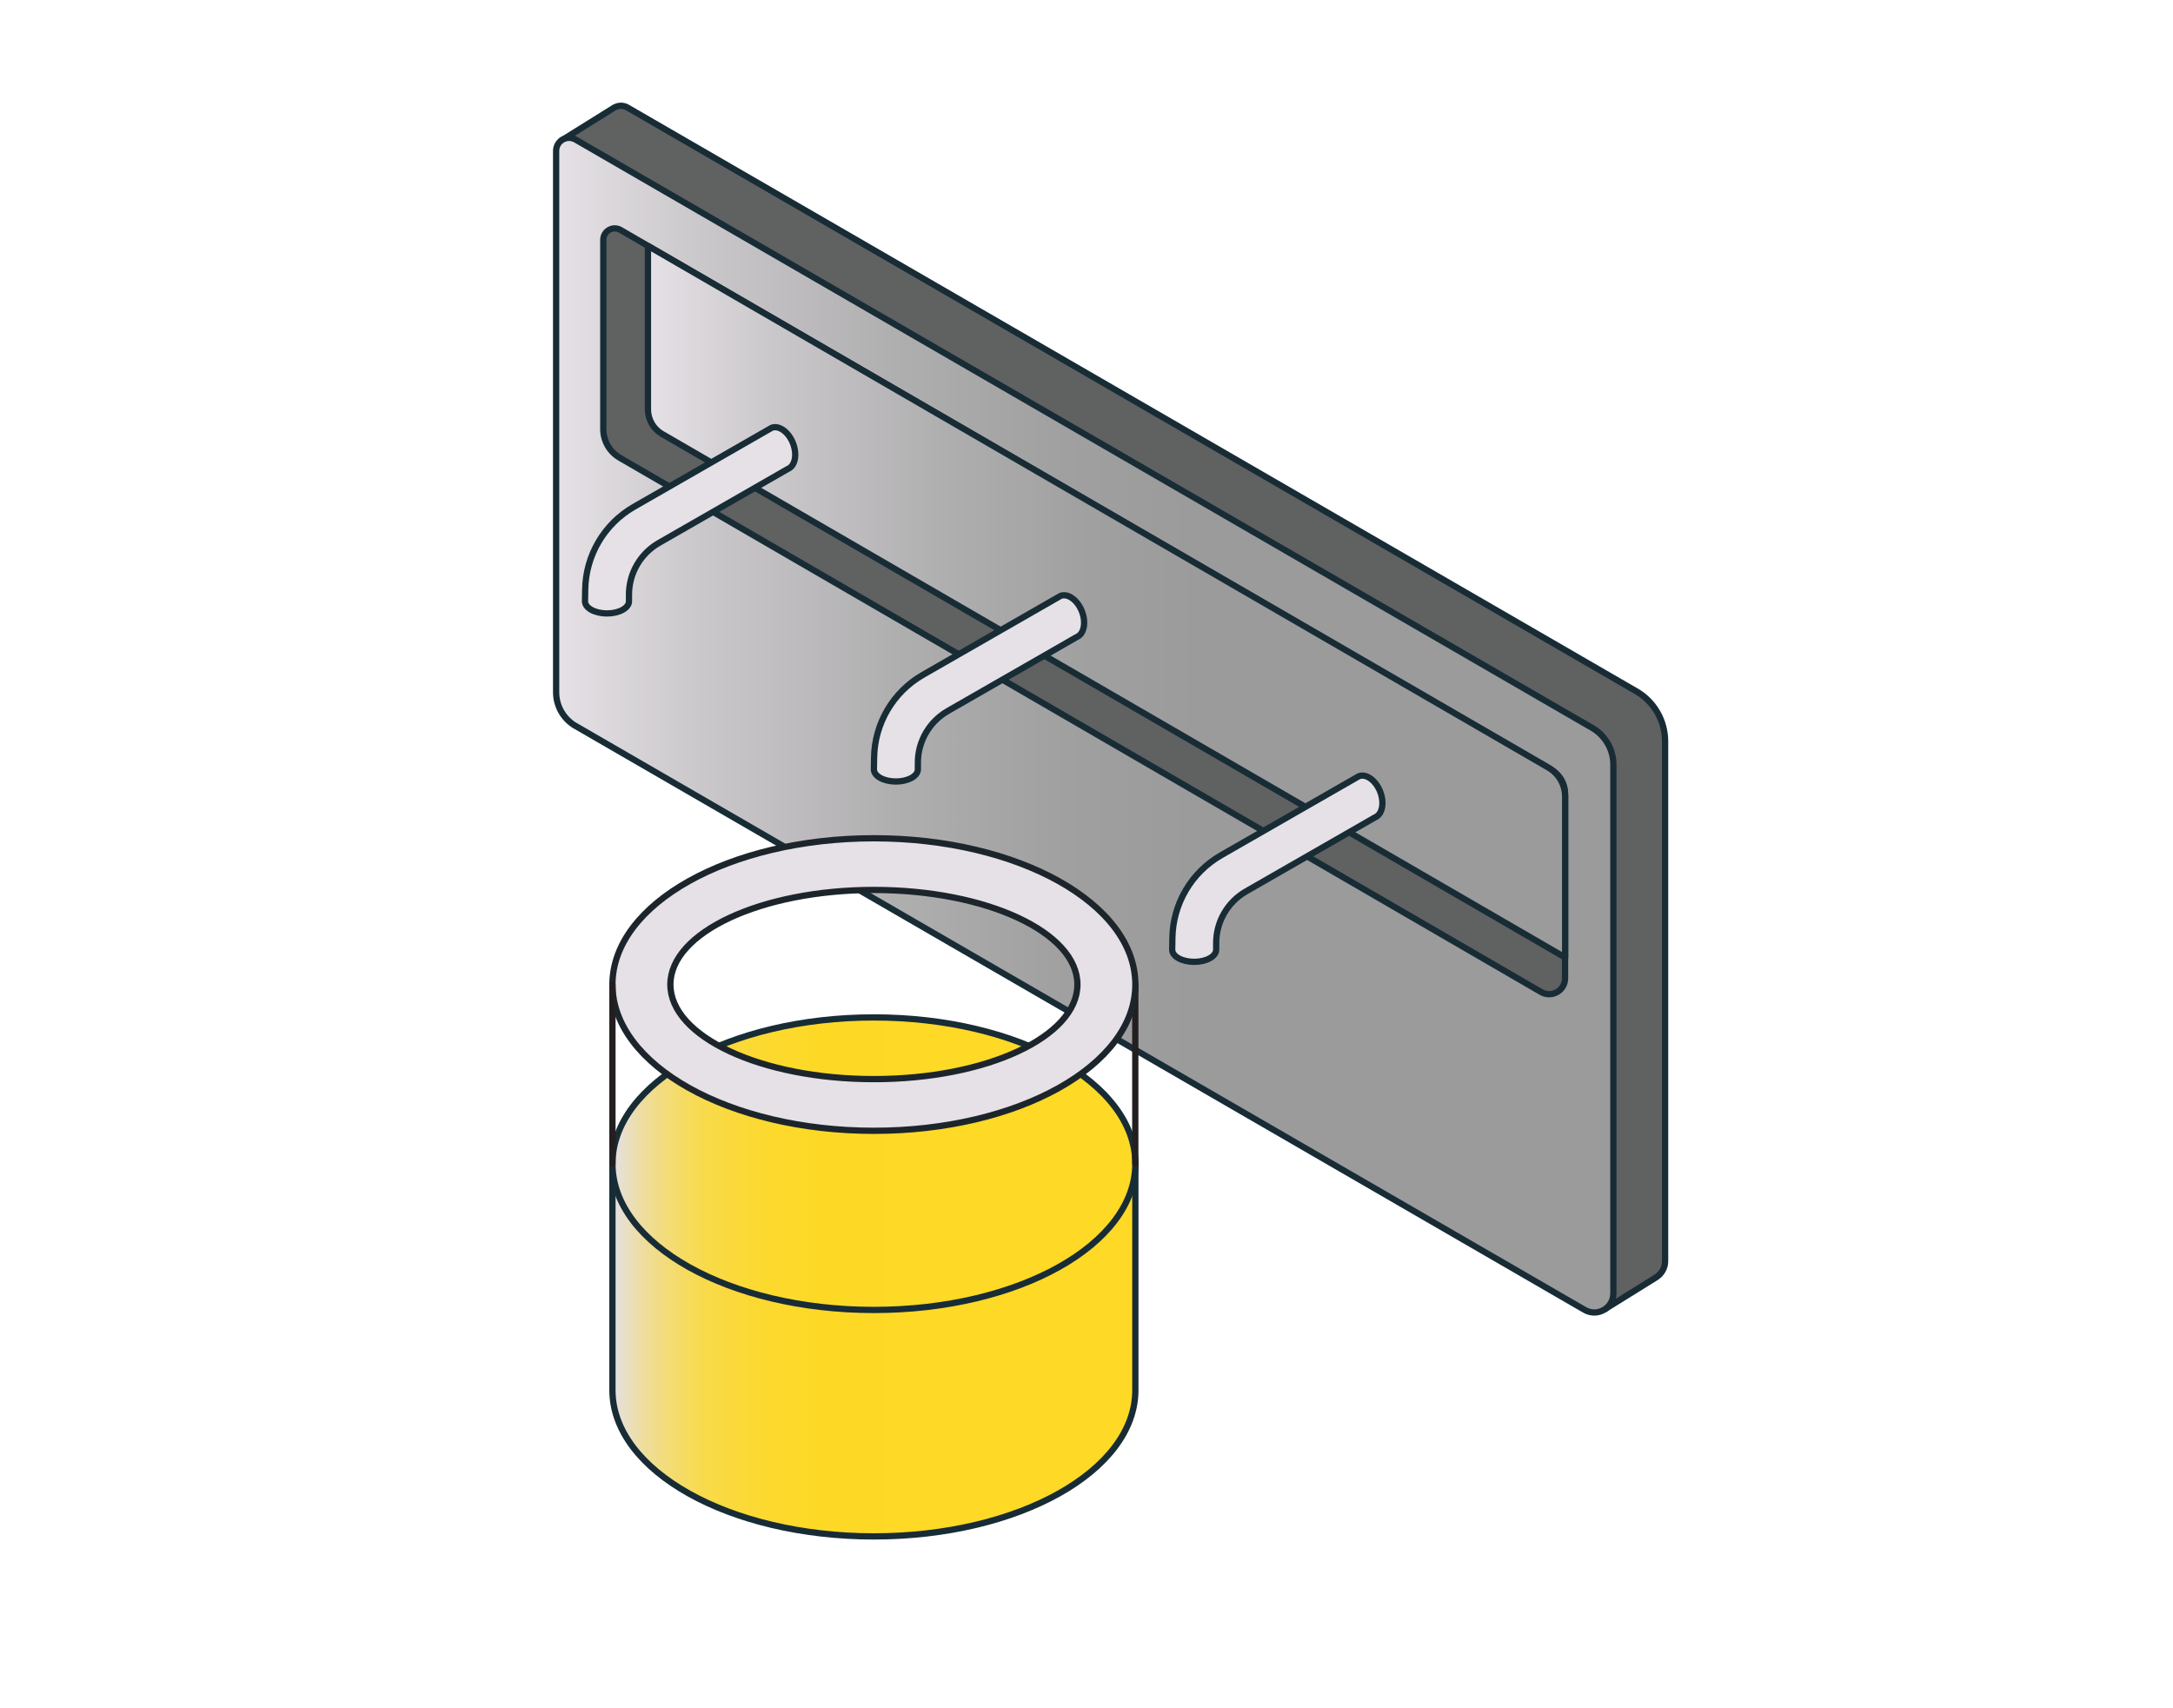
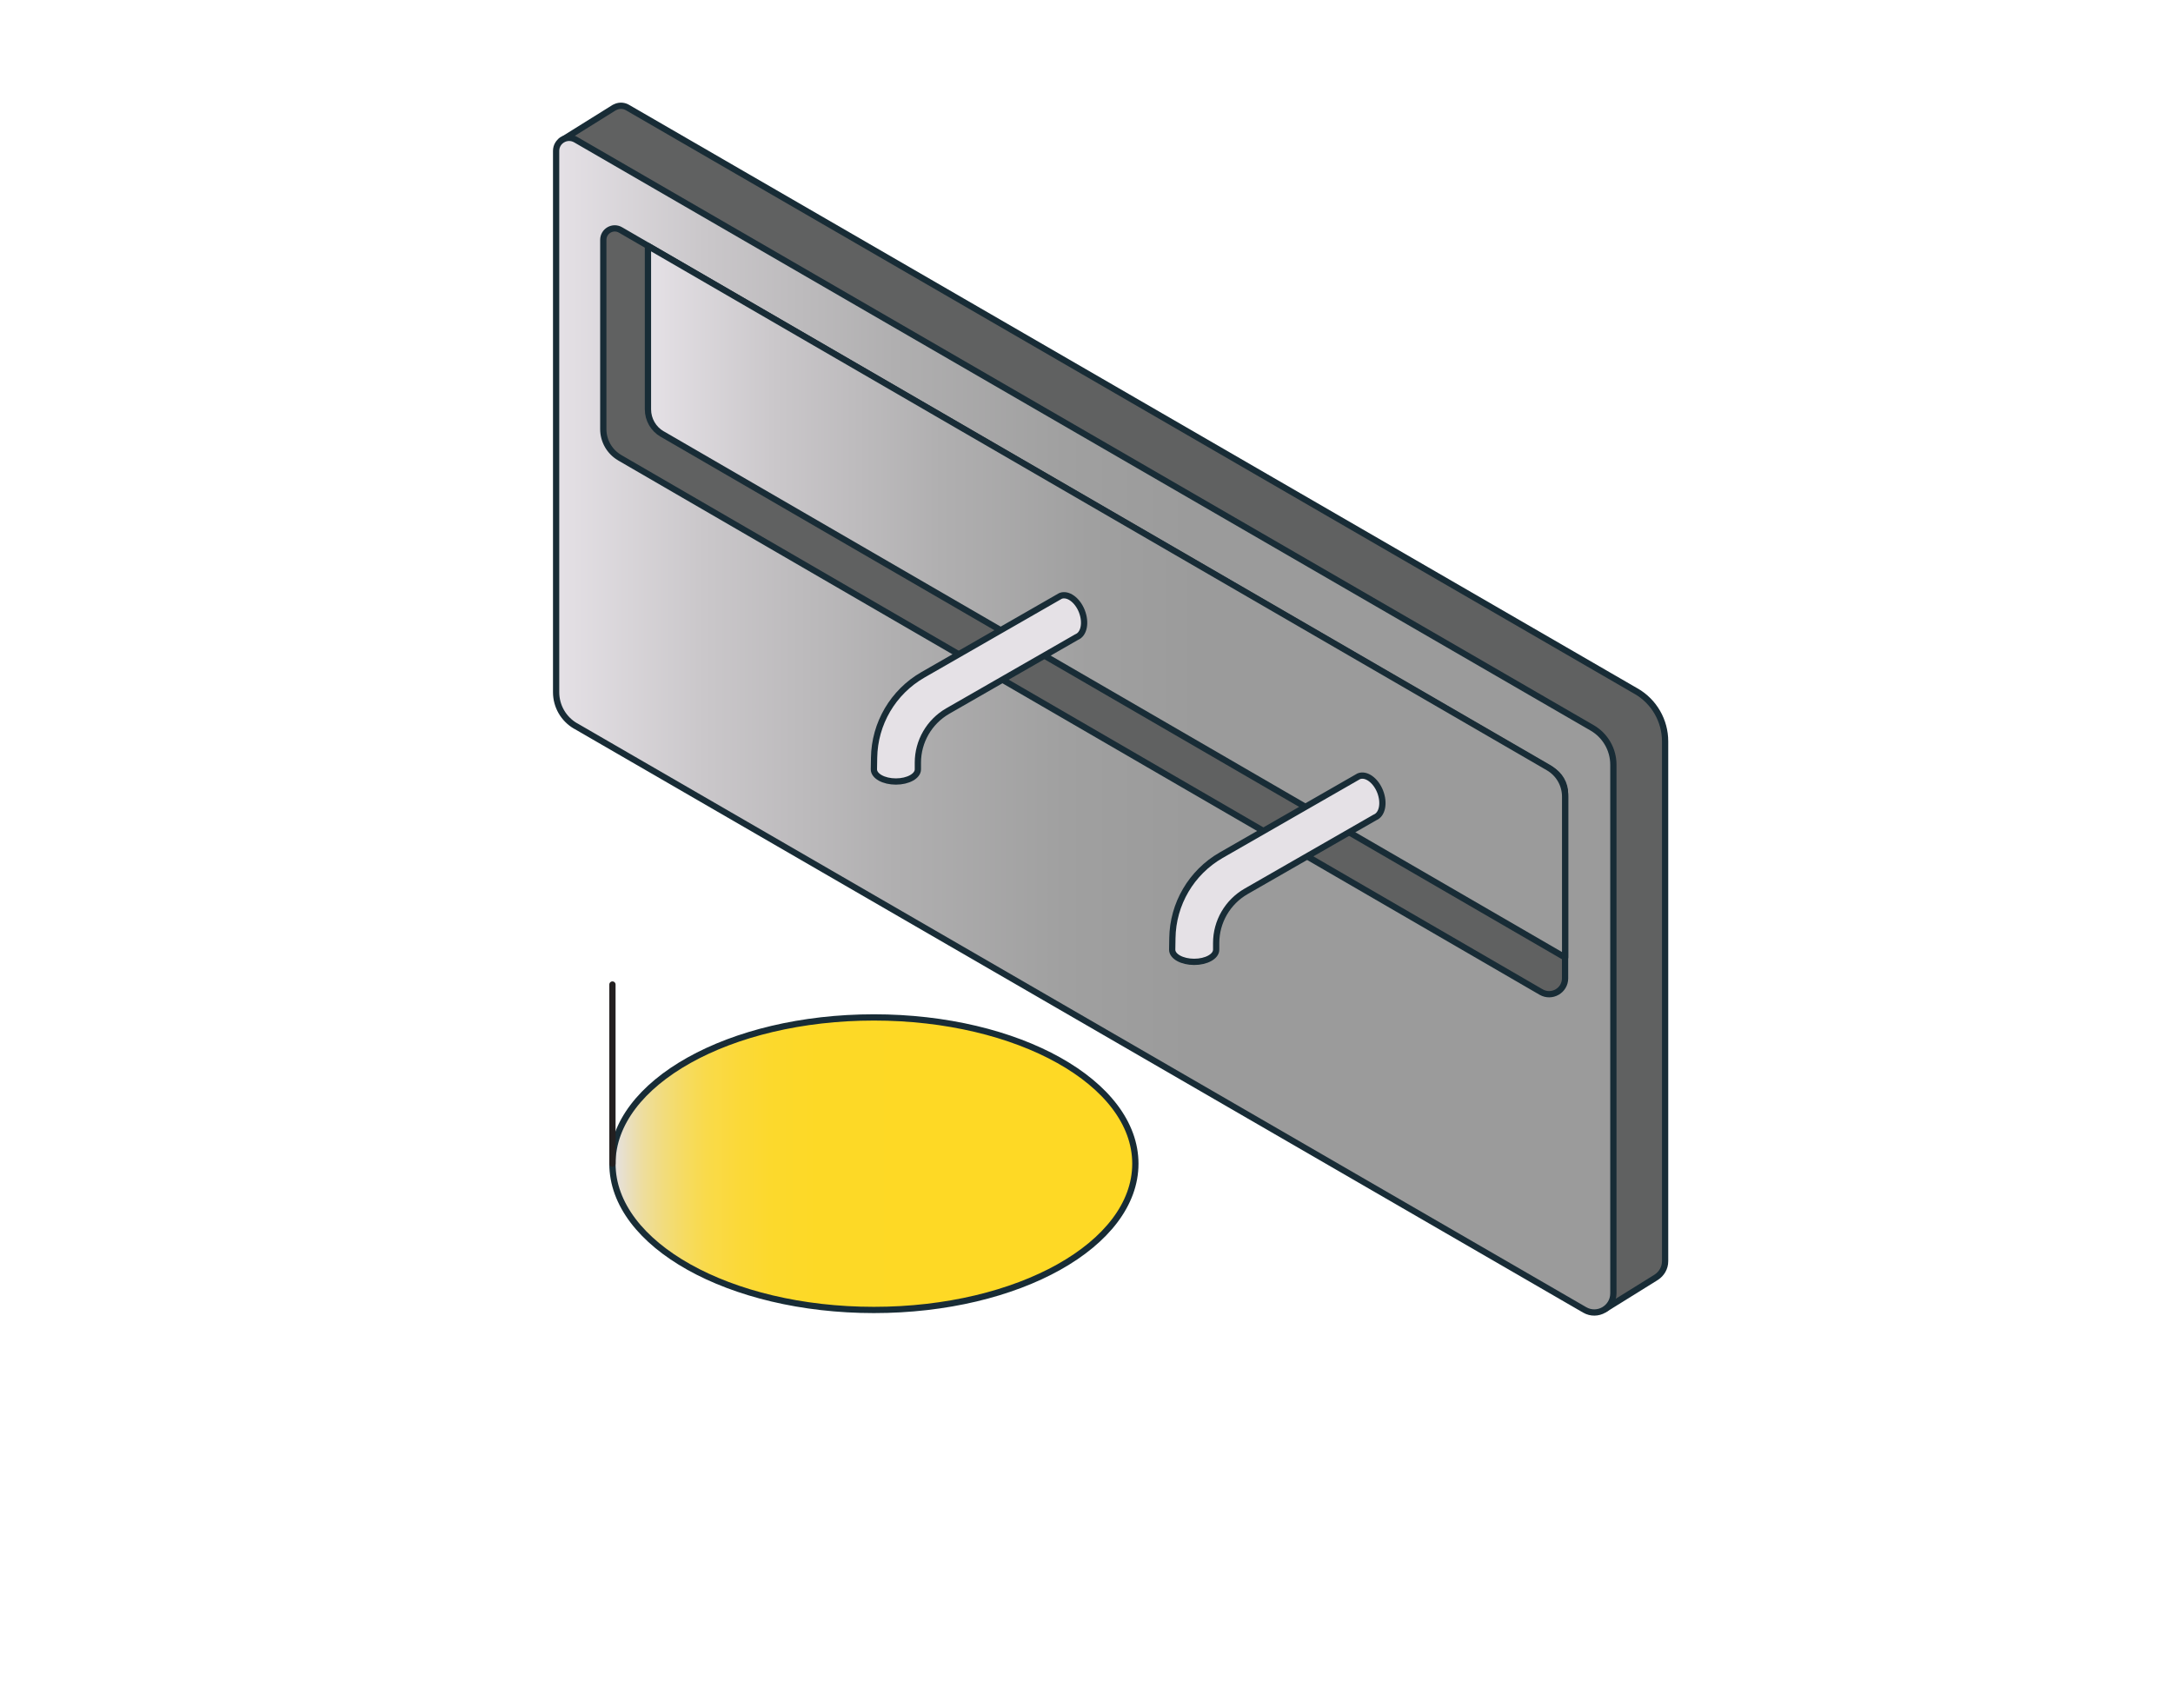
<svg xmlns="http://www.w3.org/2000/svg" xmlns:xlink="http://www.w3.org/1999/xlink" viewBox="0 0 346.9 272.62" data-name="Layer 1" id="Layer_1">
  <defs>
    <style>
      .cls-1 {
        stroke: #1d252c;
        stroke-miterlimit: 10;
      }

      .cls-1, .cls-2 {
        fill: #e5e1e6;
      }

      .cls-3 {
        fill: #606161;
      }

      .cls-3, .cls-4, .cls-5, .cls-6, .cls-2, .cls-7, .cls-8 {
        stroke-linecap: round;
        stroke-linejoin: round;
      }

      .cls-3, .cls-5, .cls-6, .cls-2, .cls-7, .cls-8 {
        stroke: #182c36;
      }

      .cls-4 {
        fill: #e9e8e8;
        stroke: #231f20;
      }

      .cls-5 {
        fill: url(#Degradado_sin_nombre_116-2);
      }

      .cls-6 {
        fill: url(#Degradado_sin_nombre_149-2);
      }

      .cls-7 {
        fill: url(#Degradado_sin_nombre_149);
      }

      .cls-8 {
        fill: url(#Degradado_sin_nombre_116);
      }
    </style>
    <linearGradient gradientUnits="userSpaceOnUse" y2="115.77" x2="257.57" y1="115.77" x1="88.79" data-name="Degradado sin nombre 116" id="Degradado_sin_nombre_116">
      <stop stop-color="#e5e1e6" offset="0" />
      <stop stop-color="#cac7ca" offset=".14" />
      <stop stop-color="#b0afb0" offset=".32" />
      <stop stop-color="#a0a0a0" offset=".48" />
      <stop stop-color="#9b9b9b" offset=".6" />
    </linearGradient>
    <linearGradient xlink:href="#Degradado_sin_nombre_116" y2="96.05" x2="249.85" y1="96.05" x1="103.44" data-name="Degradado sin nombre 116" id="Degradado_sin_nombre_116-2" />
    <linearGradient gradientUnits="userSpaceOnUse" y2="215.52" x2="181.24" y1="215.52" x1="97.77" data-name="Degradado sin nombre 149" id="Degradado_sin_nombre_149">
      <stop stop-color="#e5e1e6" offset="0" />
      <stop stop-color="#e9dfc0" offset=".03" />
      <stop stop-color="#eedd9c" offset=".06" />
      <stop stop-color="#f2dc7b" offset=".1" />
      <stop stop-color="#f6db60" offset=".14" />
      <stop stop-color="#f9da4a" offset=".18" />
      <stop stop-color="#fbd939" offset=".24" />
      <stop stop-color="#fcd92d" offset=".3" />
      <stop stop-color="#fdd926" offset=".39" />
      <stop stop-color="#fed925" offset=".65" />
    </linearGradient>
    <linearGradient xlink:href="#Degradado_sin_nombre_149" y2="185.77" y1="185.77" data-name="Degradado sin nombre 149" id="Degradado_sin_nombre_149-2" />
  </defs>
  <path d="M261.21,110.35L100.16,17.16c-.68-.39-1.44-.34-2.04-.01h0s-.02,0-.02,0c0,0-.01,0-.02.01l-8.5,5.3,3,5.01,4.47-1.71v80.64c0,1.58.84,3.04,2.21,3.83l153.69,88.94-2.39,1.01,5.64,8.82,8.08-5.02s.03-.02.04-.03l.1-.06h0c.82-.54,1.4-1.45,1.4-2.56v-82.98c0-3.3-1.76-6.36-4.62-8.01Z" class="cls-3" />
  <path d="M91.89,115.89l161.09,93.22c2.04,1.18,4.58-.29,4.58-2.64v-84.39c0-2.43-1.29-4.67-3.4-5.89L91.9,22.29c-1.39-.8-3.12.2-3.12,1.8v86.42c0,2.22,1.18,4.27,3.11,5.39Z" class="cls-8" />
  <path d="M98.93,73.07l147.1,85.3c1.7.98,3.82-.24,3.82-2.2v-29.47c0-1.58-.84-3.03-2.2-3.82L99.06,36.71c-1.22-.71-2.75.17-2.75,1.59v30.2c0,1.88,1,3.63,2.63,4.57Z" class="cls-3" />
  <path d="M105.72,69.29l144.14,83.56v-25.68c0-1.91-1.02-3.68-2.68-4.64L103.44,39.26v26.09c0,1.63.87,3.13,2.27,3.94Z" class="cls-5" />
  <path d="M219.5,130.49c1.17-.46,1.54-2.3.83-4.12-.71-1.81-2.24-2.91-3.41-2.45l-21.98,12.61c-4.75,2.73-7.71,7.77-7.78,13.25l-.03,1.83c0,1.07,1.57,1.94,3.51,1.94s3.51-.87,3.51-1.94v-1.07c0-3.4,1.82-6.54,4.77-8.24l20.58-11.81Z" class="cls-2" />
  <path d="M171.88,101.7c1.17-.46,1.54-2.3.83-4.12-.71-1.81-2.24-2.91-3.41-2.45l-21.98,12.61c-4.75,2.73-7.71,7.77-7.78,13.25l-.03,1.83c0,1.07,1.57,1.94,3.51,1.94s3.51-.87,3.51-1.94v-1.07c0-3.4,1.82-6.54,4.77-8.24l20.58-11.81Z" class="cls-2" />
-   <path d="M125.76,74.87c1.17-.46,1.54-2.3.83-4.12-.71-1.81-2.24-2.91-3.41-2.45l-21.98,12.61c-4.75,2.73-7.71,7.77-7.78,13.25l-.03,1.83c0,1.07,1.57,1.94,3.51,1.94,1.94,0,3.51-.87,3.51-1.94v-1.07c0-3.4,1.82-6.54,4.77-8.24l20.58-11.81Z" class="cls-2" />
  <g>
-     <path d="M97.77,185.77v36.15c0,12.9,18.69,23.35,41.74,23.35s41.74-10.45,41.74-23.35v-36.15h-83.47Z" class="cls-7" />
    <ellipse ry="23.35" rx="41.74" cy="185.77" cx="139.51" class="cls-6" />
-     <line y2="185.77" x2="181.24" y1="157.17" x1="181.24" class="cls-4" />
-     <path d="M139.51,133.82c-23.05,0-41.74,10.45-41.74,23.35s18.69,23.35,41.74,23.35,41.74-10.45,41.74-23.35-18.69-23.35-41.74-23.35ZM139.51,172.27c-17.95,0-32.49-6.76-32.49-15.1s14.55-15.1,32.49-15.1,32.49,6.76,32.49,15.1-14.55,15.1-32.49,15.1Z" class="cls-1" />
    <line y2="185.77" x2="97.77" y1="157.17" x1="97.77" class="cls-4" />
  </g>
</svg>